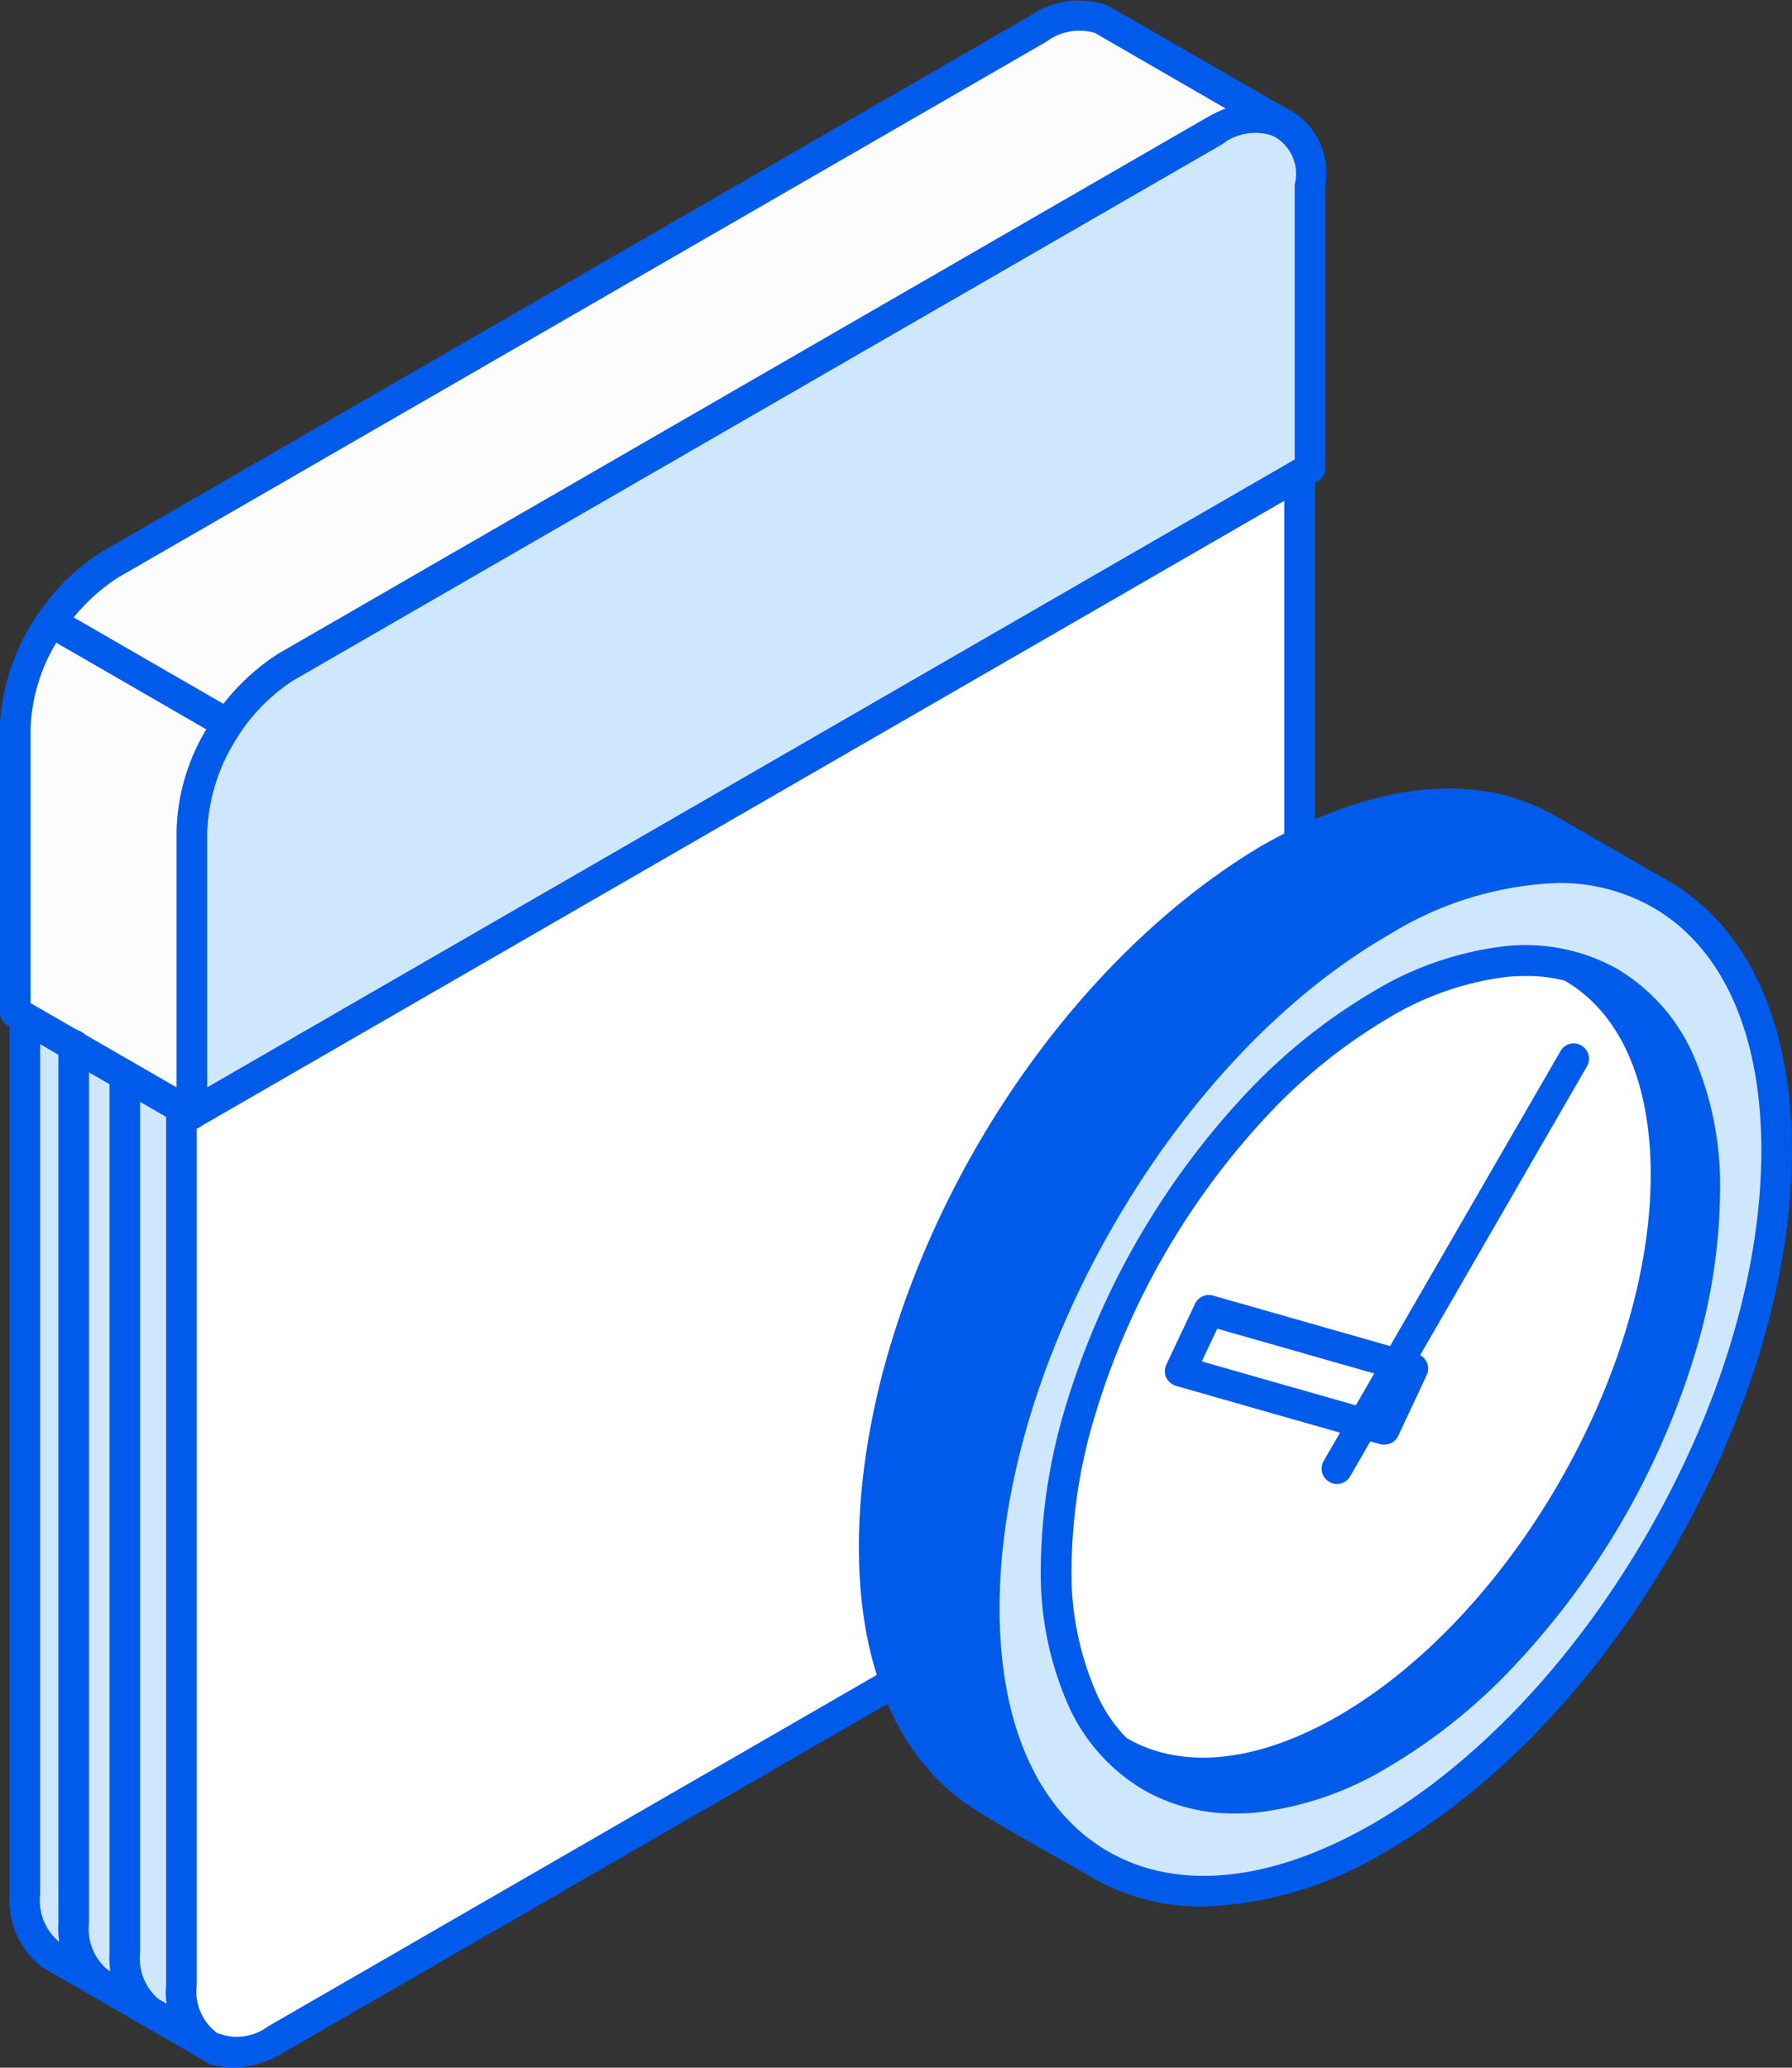
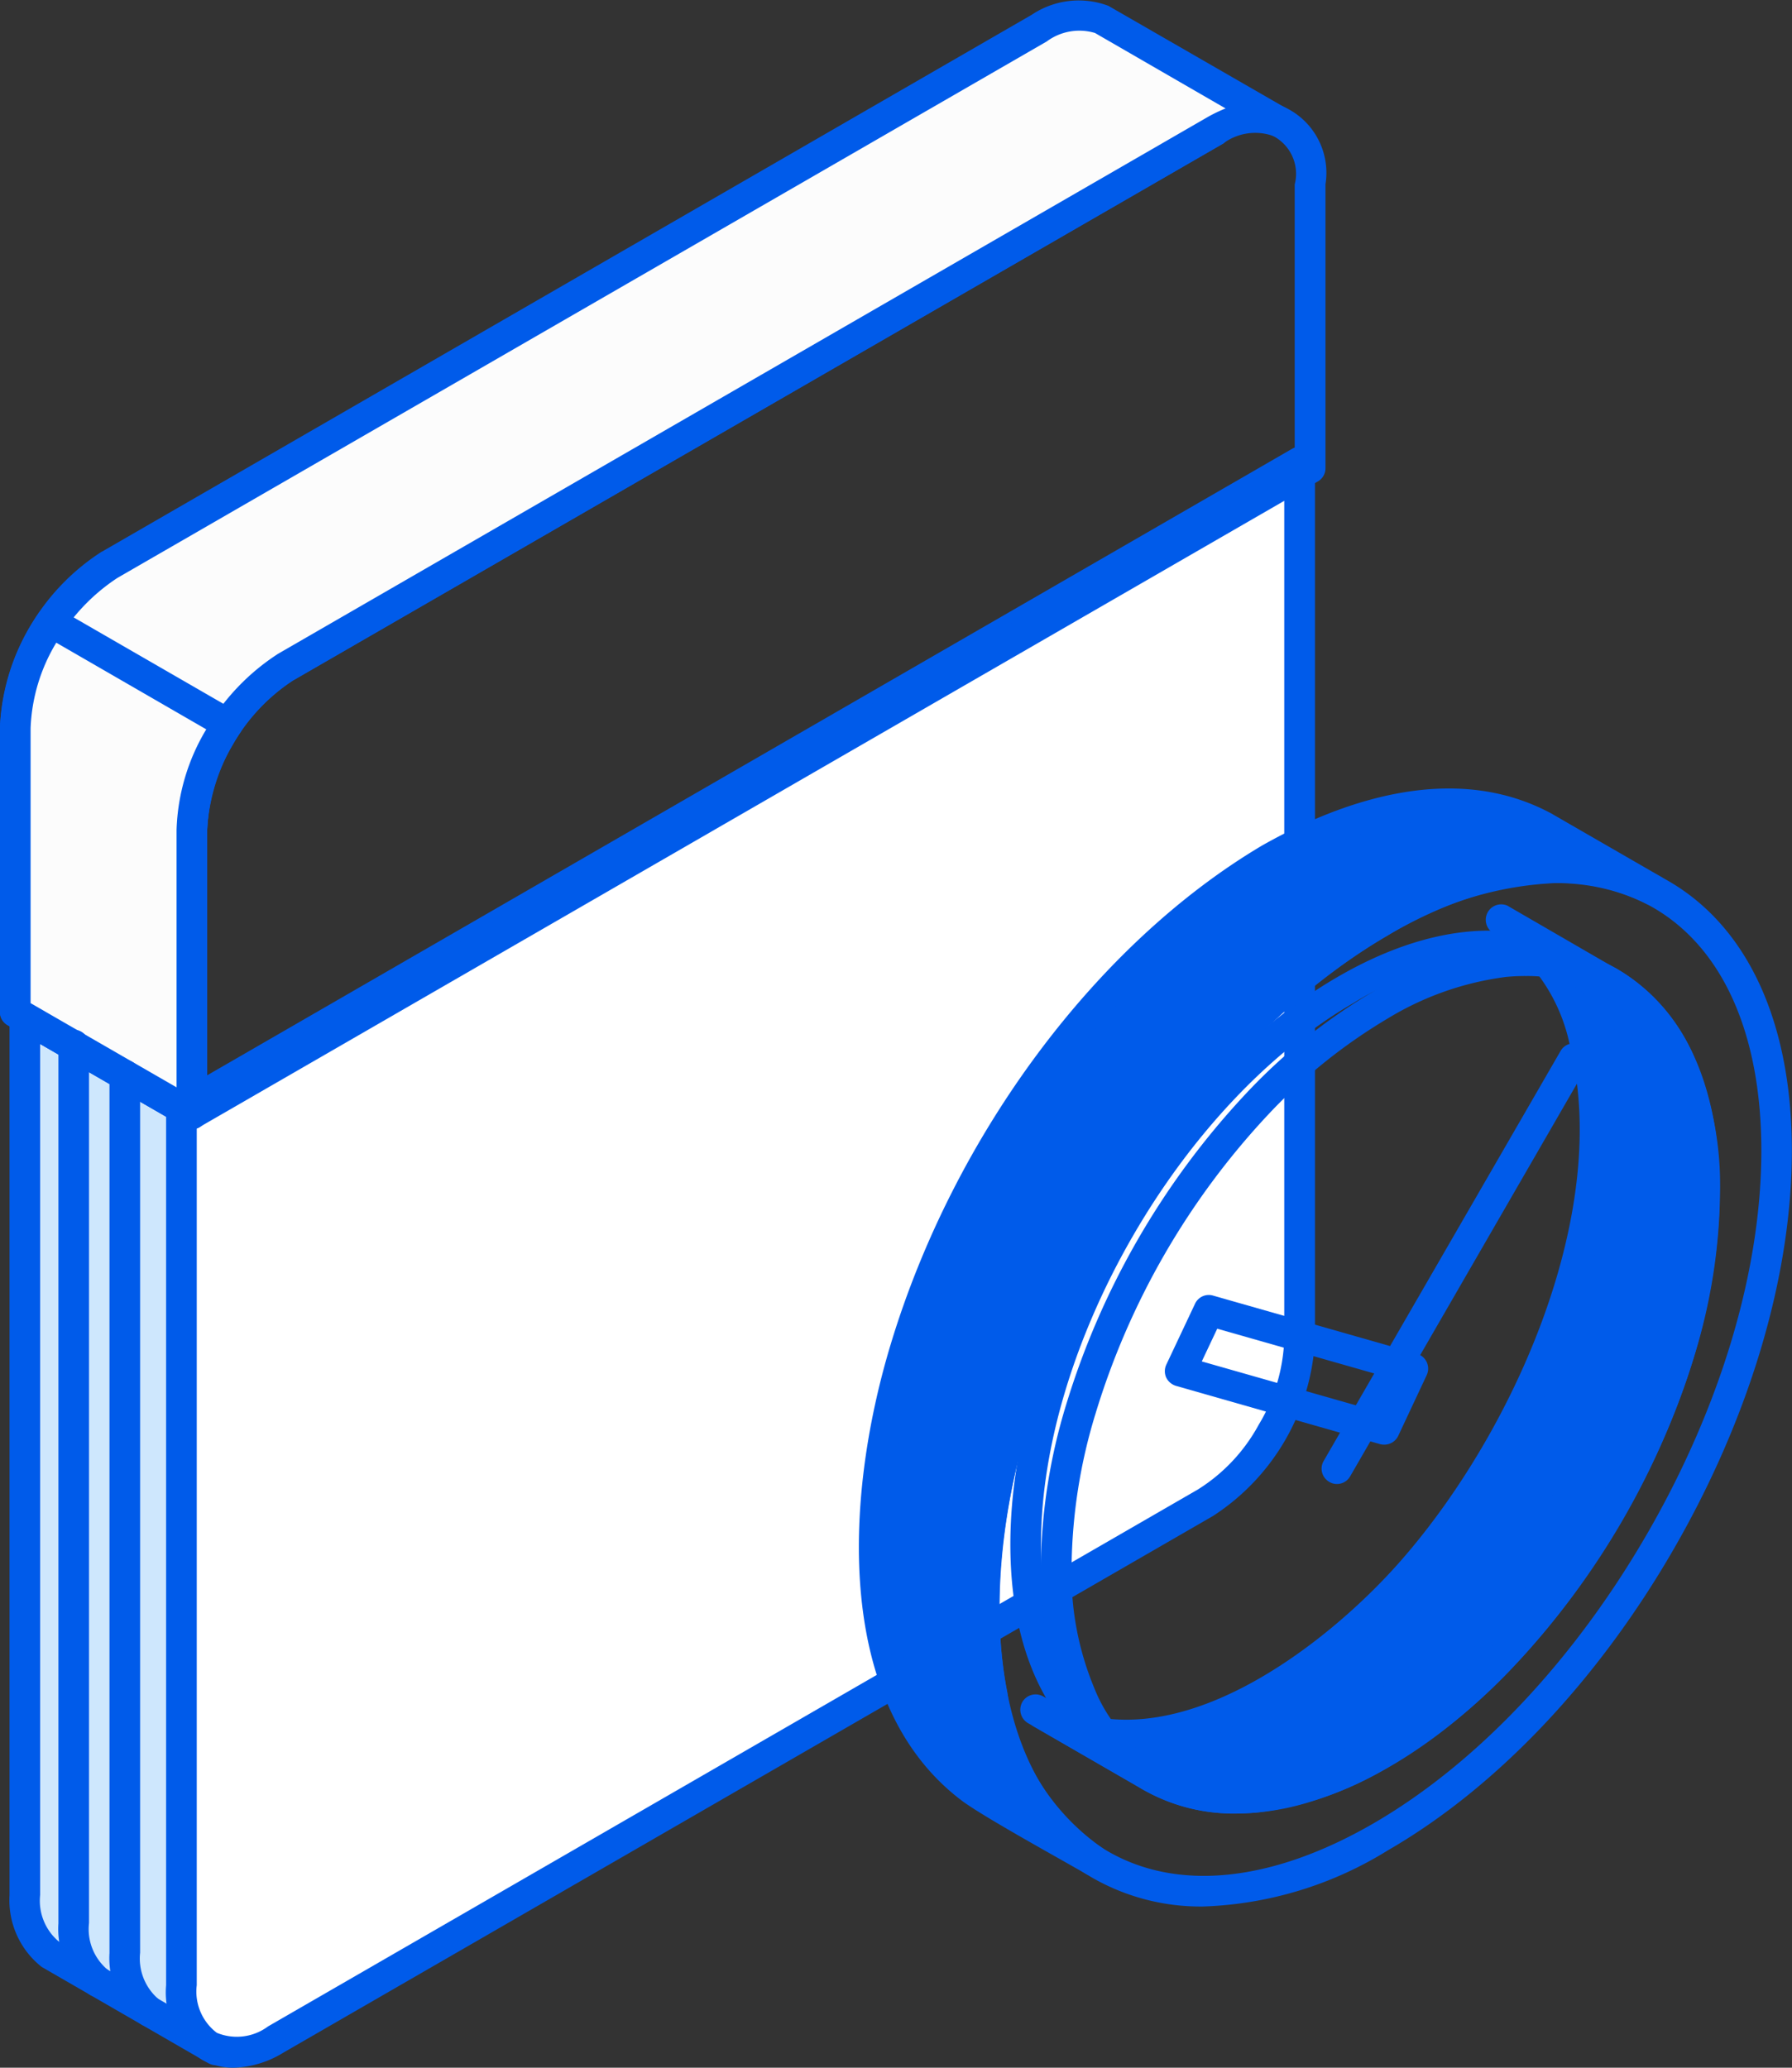
<svg xmlns="http://www.w3.org/2000/svg" width="81.188" height="93.678" viewBox="0 0 81.188 93.678">
  <rect x="0" y="0" width="81.188" height="93.678" fill="#333333" stroke="none" />
  <g id="Group_2267" data-name="Group 2267" transform="translate(0)">
    <path id="Path_15172" data-name="Path 15172" d="M3270.329,1193.851V1233.6a3.124,3.124,0,0,0,1.1,2.657l-7.558-4.363a3.127,3.127,0,0,1-1.1-2.663v-39.758Z" transform="translate(-3261.638 -1143.385)" fill="#cee7fd" fill-rule="evenodd" />
    <path id="Path_15173" data-name="Path 15173" d="M3262.788,1190.019v38.554a2.415,2.415,0,0,0,.839,2.108l5.408,3.118a7.167,7.167,0,0,1-.065-.839v-39.368l-6.182-3.572Zm7.971,46.271a.746.746,0,0,1-.343-.089l-7.557-4.364a3.849,3.849,0,0,1-1.458-3.253v-39.77a.7.7,0,0,1,1.045-.6l7.563,4.37a.7.7,0,0,1,.348.6v39.752a2.375,2.375,0,0,0,.827,2.1.692.692,0,0,1-.425,1.246Z" transform="translate(-3260.969 -1142.724)" fill="#005bea" fill-rule="evenodd" />
    <path id="Path_15174" data-name="Path 15174" d="M3327.331,1140.167v39.752a9.461,9.461,0,0,1-4.262,7.392l-42.131,24.325c-2.344,1.352-4.269.242-4.269-2.468v-39.752Z" transform="translate(-3268.449 -1119.227)" fill="#fff" fill-rule="evenodd" />
    <path id="Path_15175" data-name="Path 15175" d="M3276.7,1169.149V1208.5a2.344,2.344,0,0,0,.909,2.155,2.369,2.369,0,0,0,2.321-.289l42.126-24.325a7.911,7.911,0,0,0,2.757-2.934,8.03,8.03,0,0,0,1.157-3.855V1140.7l-49.27,28.446Zm1.677,43.088a2.914,2.914,0,0,1-1.465-.378,3.647,3.647,0,0,1-1.6-3.359v-39.752a.685.685,0,0,1,.349-.6l50.663-29.255a.687.687,0,0,1,.69,0,.7.7,0,0,1,.348.6v39.752a10.14,10.14,0,0,1-4.618,7.994l-42.125,24.319A4.54,4.54,0,0,1,3278.378,1212.237Z" transform="translate(-3267.786 -1118.559)" fill="#005bea" fill-rule="evenodd" />
-     <path id="Path_15176" data-name="Path 15176" d="M3281.862,1134.429c20.511-11.844,35.874-20.718,42.126-24.325a2.991,2.991,0,0,1,3.017-.295h0a3,3,0,0,1,1.252,2.757v12.865l-50.664,29.249v-12.865a9.436,9.436,0,0,1,4.269-7.386Z" transform="translate(-3268.903 -1104.214)" fill="#cee7fd" fill-rule="evenodd" />
    <path id="Path_15177" data-name="Path 15177" d="M3281.542,1134.356a8.148,8.148,0,0,0-2.758,2.934,8.008,8.008,0,0,0-1.157,3.855v11.661l49.27-28.446V1111.9a1.931,1.931,0,0,0-3.223-1.86l-42.132,24.32Zm-4.612,20.345a.654.654,0,0,1-.342-.094.68.68,0,0,1-.349-.6v-12.866a10.1,10.1,0,0,1,4.612-7.988h0l42.132-24.325a3.28,3.28,0,0,1,5.308,3.064v12.865a.686.686,0,0,1-.349.6l-50.663,29.249A.66.66,0,0,1,3276.929,1154.7Z" transform="translate(-3268.239 -1103.544)" fill="#005bea" fill-rule="evenodd" />
    <path id="Path_15178" data-name="Path 15178" d="M3266.178,1125.372q21.069-12.159,42.132-24.318a3.12,3.12,0,0,1,2.863-.372l8,4.617a3.139,3.139,0,0,0-2.87.372l-.614.348-.661.389Q3294.6,1118.2,3274.178,1130a9.4,9.4,0,0,0-4.269,7.386v12.865l-8-4.618v-12.865A9.421,9.421,0,0,1,3266.178,1125.372Z" transform="translate(-3261.218 -1099.781)" fill="#fcfcfc" fill-rule="evenodd" />
    <path id="Path_15179" data-name="Path 15179" d="M3261.942,1144.964h0Zm0-.4,6.612,3.814v-11.661a10.078,10.078,0,0,1,4.6-7.982L3315.3,1104.4a6.7,6.7,0,0,1,.78-.372l-5.916-3.419a2.476,2.476,0,0,0-2.185.384l-42.108,24.307a8.753,8.753,0,0,0-3.927,6.8v12.458Zm7.3,5.709a.655.655,0,0,1-.342-.094l-8-4.617a.694.694,0,0,1-.349-.6V1132.1a10.068,10.068,0,0,1,4.6-7.983c.006-.006.006-.006.018-.006l42.125-24.324a3.824,3.824,0,0,1,3.477-.408l8.078,4.653a.694.694,0,0,1-.62,1.24,2.432,2.432,0,0,0-2.256.343l-42.12,24.313a8.727,8.727,0,0,0-3.914,6.8v12.859a.693.693,0,0,1-.348.6A.658.658,0,0,1,3269.246,1150.272Z" transform="translate(-3260.555 -1099.115)" fill="#005bea" fill-rule="evenodd" />
    <path id="Path_15180" data-name="Path 15180" d="M3271.534,1158.987l-7.995-4.617a9.056,9.056,0,0,0-1.63,4.8v12.865l8,4.618v-12.865A9.046,9.046,0,0,1,3271.534,1158.987Z" transform="translate(-3261.218 -1126.186)" fill="#fcfcfc" fill-rule="evenodd" />
    <path id="Path_15181" data-name="Path 15181" d="M3261.942,1170.965l6.612,3.814v-11.661a9.384,9.384,0,0,1,1.346-4.558l-6.795-3.926a8.059,8.059,0,0,0-1.164,3.873v12.458Zm7.3,5.709a.655.655,0,0,1-.342-.094l-8-4.617a.694.694,0,0,1-.349-.6V1158.5a9.718,9.718,0,0,1,1.748-5.19.683.683,0,0,1,.915-.213l8,4.617a.7.7,0,0,1,.33.442.719.719,0,0,1-.1.549,8.253,8.253,0,0,0-1.506,4.416v12.859a.694.694,0,0,1-.348.6A.658.658,0,0,1,3269.246,1176.674Z" transform="translate(-3260.555 -1125.517)" fill="#005bea" fill-rule="evenodd" />
    <path id="Path_15182" data-name="Path 15182" d="M3358.016,1219.58l-4.989-2.881c5.845,3.289,13.119-2.22,16.839-6.465,5.184-5.923,9.766-16.036,7.8-23.912a8.664,8.664,0,0,0-3.861-5.609l5.237,3.035c5.254,3.336,4.428,11.778,2.8,16.957-2.421,7.687-8.939,16.974-16.868,19.365A8.706,8.706,0,0,1,3358.016,1219.58Z" transform="translate(-3305.86 -1139.092)" fill="#005bea" fill-rule="evenodd" />
    <path id="Path_15183" data-name="Path 15183" d="M3357.694,1218.316a7.991,7.991,0,0,0,6.412.425c7.587-2.284,14-11.241,16.408-18.9,1.76-5.6,2.161-13.2-2.51-16.165l-1.281-.739a11.856,11.856,0,0,1,.951,2.562c2.06,8.26-2.675,18.51-7.953,24.538-3.354,3.832-8.3,7.486-13.049,7.693l1.022.591Zm3.49,2.279a8.386,8.386,0,0,1-4.174-1.068.006.006,0,0,0-.006-.006l-4.99-2.881a.694.694,0,0,1,.691-1.2c5.526,3.105,12.641-2.51,15.97-6.318,5.208-5.952,9.506-15.858,7.652-23.286a7.927,7.927,0,0,0-3.543-5.178.7.7,0,0,1,.7-1.2l5.236,3.034c5.361,3.4,5.025,11.691,3.112,17.766-2.521,8.012-9.281,17.393-17.329,19.82A11.544,11.544,0,0,1,3361.184,1220.594Z" transform="translate(-3305.195 -1138.43)" fill="#005bea" fill-rule="evenodd" />
-     <path id="Path_15184" data-name="Path 15184" d="M3366.163,1185.121c-8.012,4.628-14.513,15.876-14.513,25.128s6.5,12.994,14.513,8.372,14.5-15.877,14.5-25.122S3374.169,1180.5,3366.163,1185.121Z" transform="translate(-3305.185 -1140.282)" fill="#fff" fill-rule="evenodd" />
    <path id="Path_15185" data-name="Path 15185" d="M3365.5,1184.451h0Zm6.471-1.288a12.492,12.492,0,0,0-6.129,1.89h0c-7.805,4.511-14.158,15.51-14.158,24.526,0,4.209,1.387,7.333,3.9,8.785s5.91,1.092,9.565-1.009c7.805-4.511,14.158-15.51,14.158-24.526,0-4.215-1.387-7.339-3.9-8.791a6.789,6.789,0,0,0-3.437-.874Zm-12.954,37.468a8.085,8.085,0,0,1-4.121-1.063c-2.97-1.711-4.6-5.26-4.6-9.989,0-9.459,6.666-21,14.855-25.724h0c4.091-2.368,7.982-2.727,10.946-1.015s4.6,5.26,4.6,9.99c0,9.459-6.666,21-14.855,25.724A13.856,13.856,0,0,1,3359.016,1220.631Z" transform="translate(-3304.521 -1139.611)" fill="#005bea" fill-rule="evenodd" />
    <path id="Path_15186" data-name="Path 15186" d="M3356.173,1172.991c3.655-2.055,8.414-3.56,12.381-1.423l4.989,2.876c-7.333-3.649-16.03,3.123-20.558,8.413-6.063,7.091-11.271,18.68-9.411,28.074a11.055,11.055,0,0,0,4.587,7.474c-1.187-.685-4.646-2.592-5.562-3.282-5.715-4.316-4.782-13.922-2.97-19.921C3342.257,1186.522,3348.28,1177.661,3356.173,1172.991Z" transform="translate(-3298.614 -1134.103)" fill="#005bea" fill-rule="evenodd" />
    <path id="Path_15187" data-name="Path 15187" d="M3355.83,1172.918c-7.232,4.286-13.449,12.641-16.218,21.81-1.942,6.429-2.4,15.3,2.721,19.164a16.892,16.892,0,0,0,1.477.939,14.178,14.178,0,0,1-1.606-4.44c-1.925-9.76,3.607-21.7,9.564-28.658,4.21-4.918,10.586-9.683,16.662-9.683h.065l-.969-.561c-3.885-2.078-8.5-.372-11.7,1.429Zm-8.354,45.5a.685.685,0,0,1-.348-.094l-1.122-.637c-1.594-.9-3.773-2.131-4.51-2.686-5.68-4.293-5.385-13.5-3.212-20.677,2.869-9.487,9.323-18.149,16.851-22.606a.021.021,0,0,1,.012-.006c3.5-1.972,8.608-3.82,13.054-1.435l5.006,2.887a.7.7,0,0,1-.655,1.228c-6.547-3.265-14.725,2.4-19.726,8.236-5.744,6.719-11.094,18.185-9.257,27.49a10.281,10.281,0,0,0,4.292,7.026.694.694,0,0,1-.384,1.275Z" transform="translate(-3297.928 -1133.428)" fill="#005bea" fill-rule="evenodd" />
-     <path id="Path_15188" data-name="Path 15188" d="M3357.525,1253.849l-4.983-2.875,5.237,3.029Z" transform="translate(-3305.622 -1173.514)" fill="#005bea" fill-rule="evenodd" />
    <path id="Path_15189" data-name="Path 15189" d="M3357.112,1254.032a.734.734,0,0,1-.348-.094l-5.243-3.028a.705.705,0,0,1-.248-.951.692.692,0,0,1,.944-.254h.006l4.983,2.875.012.012.248.153a.687.687,0,0,1,.242.945A.7.7,0,0,1,3357.112,1254.032Z" transform="translate(-3304.955 -1172.848)" fill="#005bea" fill-rule="evenodd" />
-     <path id="Path_15190" data-name="Path 15190" d="M3376.321,1181.383a7.887,7.887,0,0,0-4.771-.933,14.263,14.263,0,0,0-5.621,1.966,25.335,25.335,0,0,0-5.621,4.523,35.287,35.287,0,0,0-7.953,13.786,25.163,25.163,0,0,0-1.116,7.132,14.144,14.144,0,0,0,1.116,5.851,7.482,7.482,0,0,0,7.953,4.593,14.116,14.116,0,0,0,5.621-1.961,25.4,25.4,0,0,0,5.621-4.528,35.1,35.1,0,0,0,7.958-13.786,25.332,25.332,0,0,0,1.116-7.132,14.205,14.205,0,0,0-1.116-5.845,7.86,7.86,0,0,0-3.187-3.666Zm-23.085,10.669c3.247-5.633,7.74-10.545,12.694-13.4s9.446-3.129,12.694-1.257,5.261,5.9,5.261,11.619-2.013,12.068-5.261,17.7-7.734,10.538-12.694,13.4-9.447,3.129-12.694,1.251-5.255-5.892-5.255-11.619,2.008-12.068,5.255-17.688Z" transform="translate(-3303.387 -1136.88)" fill="#cee7fd" fill-rule="evenodd" />
    <path id="Path_15191" data-name="Path 15191" d="M3371.826,1180.424c-.283,0-.579.012-.874.041a13.633,13.633,0,0,0-5.343,1.872,24.725,24.725,0,0,0-5.467,4.4,34.446,34.446,0,0,0-7.788,13.508,24.439,24.439,0,0,0-1.086,6.932,13.484,13.484,0,0,0,1.051,5.561,6.794,6.794,0,0,0,7.256,4.192,13.486,13.486,0,0,0,5.342-1.871,24.452,24.452,0,0,0,5.462-4.4,34.448,34.448,0,0,0,7.793-13.508,24.353,24.353,0,0,0,1.086-6.932,13.48,13.48,0,0,0-1.051-5.561,7.171,7.171,0,0,0-2.9-3.348h0a6.849,6.849,0,0,0-3.478-.885Zm-13.136,37.939a8.185,8.185,0,0,1-4.163-1.068,8.45,8.45,0,0,1-3.472-3.979,14.821,14.821,0,0,1-1.181-6.135,25.914,25.914,0,0,1,1.145-7.327,35.938,35.938,0,0,1,8.118-14.07,25.967,25.967,0,0,1,5.78-4.646,14.881,14.881,0,0,1,5.893-2.055,8.523,8.523,0,0,1,5.184,1.022.005.005,0,0,0,.006.005,8.511,8.511,0,0,1,3.471,3.98,14.793,14.793,0,0,1,1.175,6.128,25.888,25.888,0,0,1-1.139,7.333,35.915,35.915,0,0,1-8.124,14.063,25.731,25.731,0,0,1-5.774,4.653,14.812,14.812,0,0,1-5.9,2.049,10,10,0,0,1-1.021.047Zm-6.123-26.987h0Zm20.711-15.168a8.513,8.513,0,0,1,4.328,1.11c3.17,1.823,4.912,5.738,4.912,11.017,0,5.42-1.836,11.578-5.167,17.346s-7.746,10.439-12.434,13.149c-4.575,2.639-8.832,3.082-12,1.251s-4.912-5.738-4.912-11.016c0-5.42,1.836-11.578,5.165-17.347h0c3.331-5.768,7.747-10.433,12.44-13.142a15.647,15.647,0,0,1,7.669-2.368Zm-16.035,46.371a9.852,9.852,0,0,1-5.019-1.293c-3.613-2.084-5.609-6.424-5.609-12.221,0-5.657,1.9-12.062,5.348-18.037h0c3.455-5.981,8.053-10.828,12.953-13.656,5.013-2.9,9.772-3.341,13.385-1.257s5.6,6.429,5.6,12.222c0,5.656-1.9,12.062-5.349,18.043s-8.047,10.822-12.948,13.651A16.925,16.925,0,0,1,3357.244,1222.579Z" transform="translate(-3302.719 -1136.205)" fill="#005bea" fill-rule="evenodd" />
    <path id="Path_15192" data-name="Path 15192" d="M3365.687,1217.144l7.893,2.25.7-1.482-7.888-2.249-.7,1.482Zm8.271,3.772a.732.732,0,0,1-.189-.023l-9.246-2.64a.727.727,0,0,1-.444-.378.7.7,0,0,1,.006-.584l1.3-2.757a.687.687,0,0,1,.815-.372l9.252,2.639a.7.7,0,0,1,.431.963l-1.293,2.758A.7.7,0,0,1,3373.958,1220.916Z" transform="translate(-3311.244 -1155.466)" fill="#005bea" fill-rule="evenodd" />
    <path id="Path_15193" data-name="Path 15193" d="M3378.637,1211.751a.653.653,0,0,1-.343-.095.69.69,0,0,1-.26-.944l10.733-18.574a.681.681,0,0,1,.945-.254.693.693,0,0,1,.253.945l-10.728,18.574A.689.689,0,0,1,3378.637,1211.751Z" transform="translate(-3318.067 -1144.518)" fill="#005bea" fill-rule="evenodd" />
    <path id="Path_15194" data-name="Path 15194" d="M3267.542,1234.431a.693.693,0,0,1-.419-.143,3.822,3.822,0,0,1-1.381-3.2v-39.771a.694.694,0,1,1,1.387,0v39.753a2.4,2.4,0,0,0,.833,2.108.7.7,0,0,1,.136.974A.686.686,0,0,1,3267.542,1234.431Z" transform="translate(-3263.096 -1143.947)" fill="#005bea" fill-rule="evenodd" />
    <path id="Path_15195" data-name="Path 15195" d="M3272.086,1237.058a.687.687,0,0,1-.419-.142,3.846,3.846,0,0,1-1.388-3.2v-39.77a.694.694,0,1,1,1.388,0V1233.7a2.42,2.42,0,0,0,.838,2.108.7.7,0,0,1,.13.974A.682.682,0,0,1,3272.086,1237.058Z" transform="translate(-3265.319 -1145.234)" fill="#005bea" fill-rule="evenodd" />
  </g>
</svg>